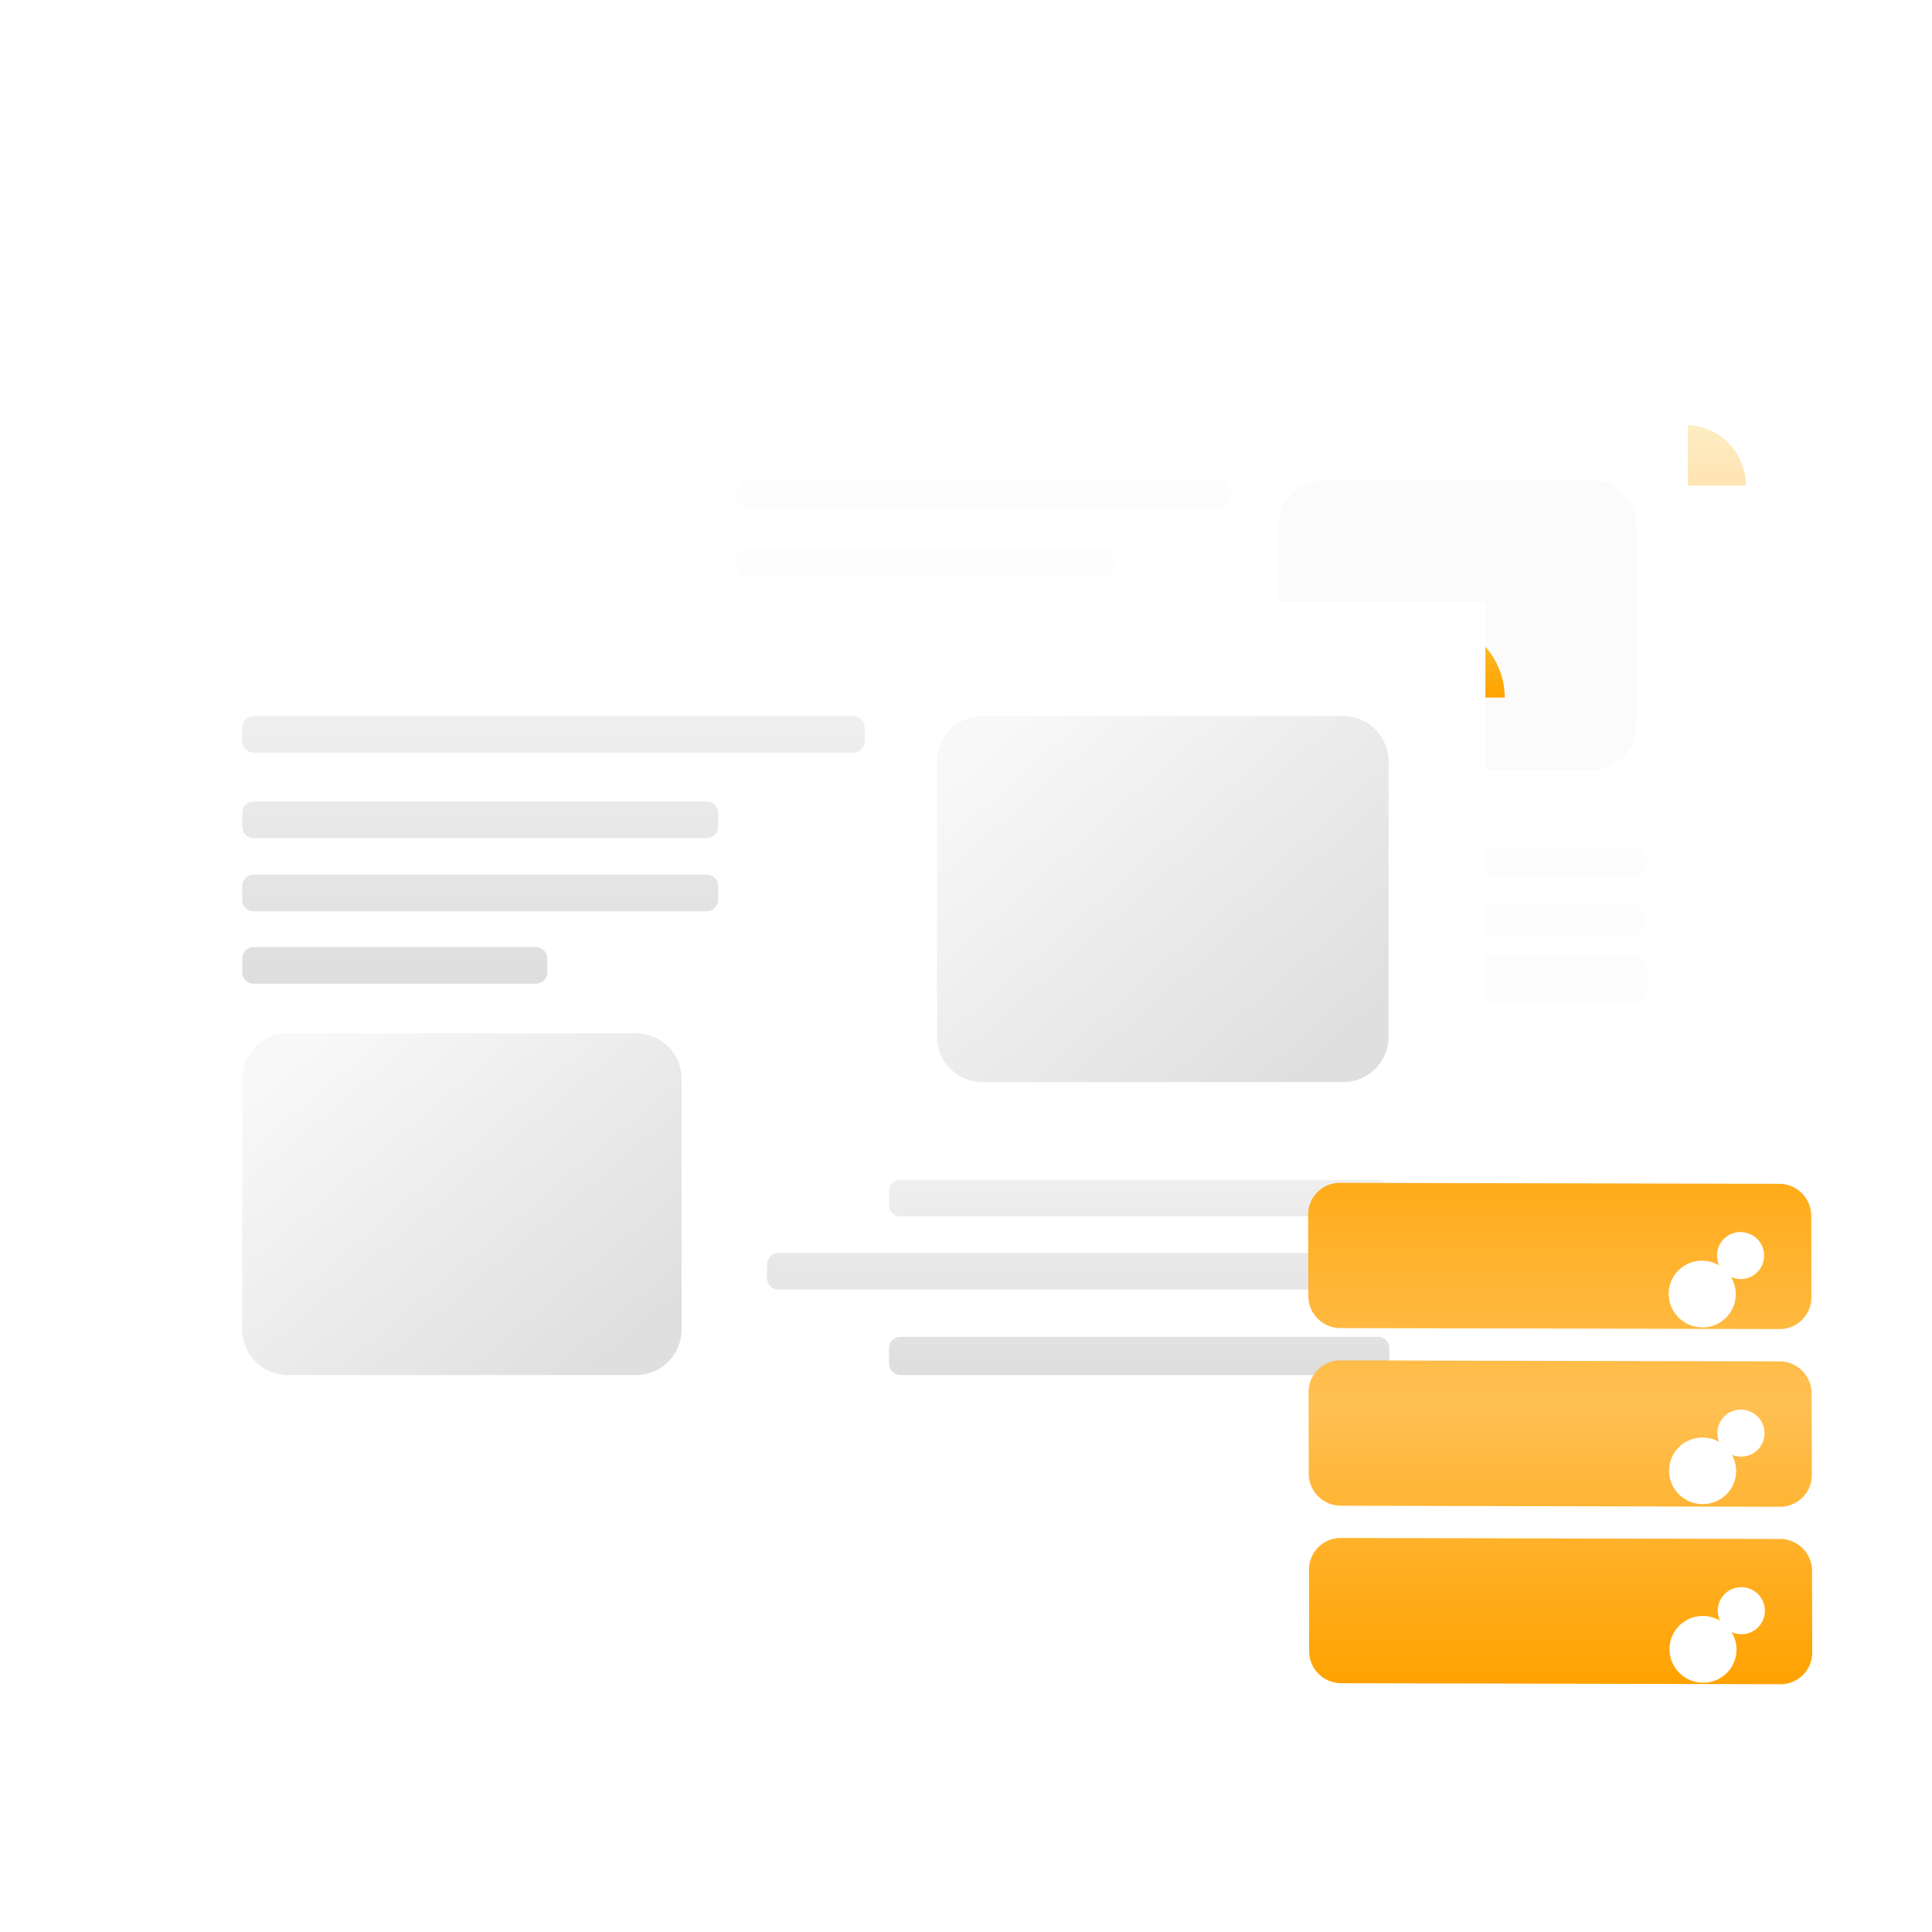
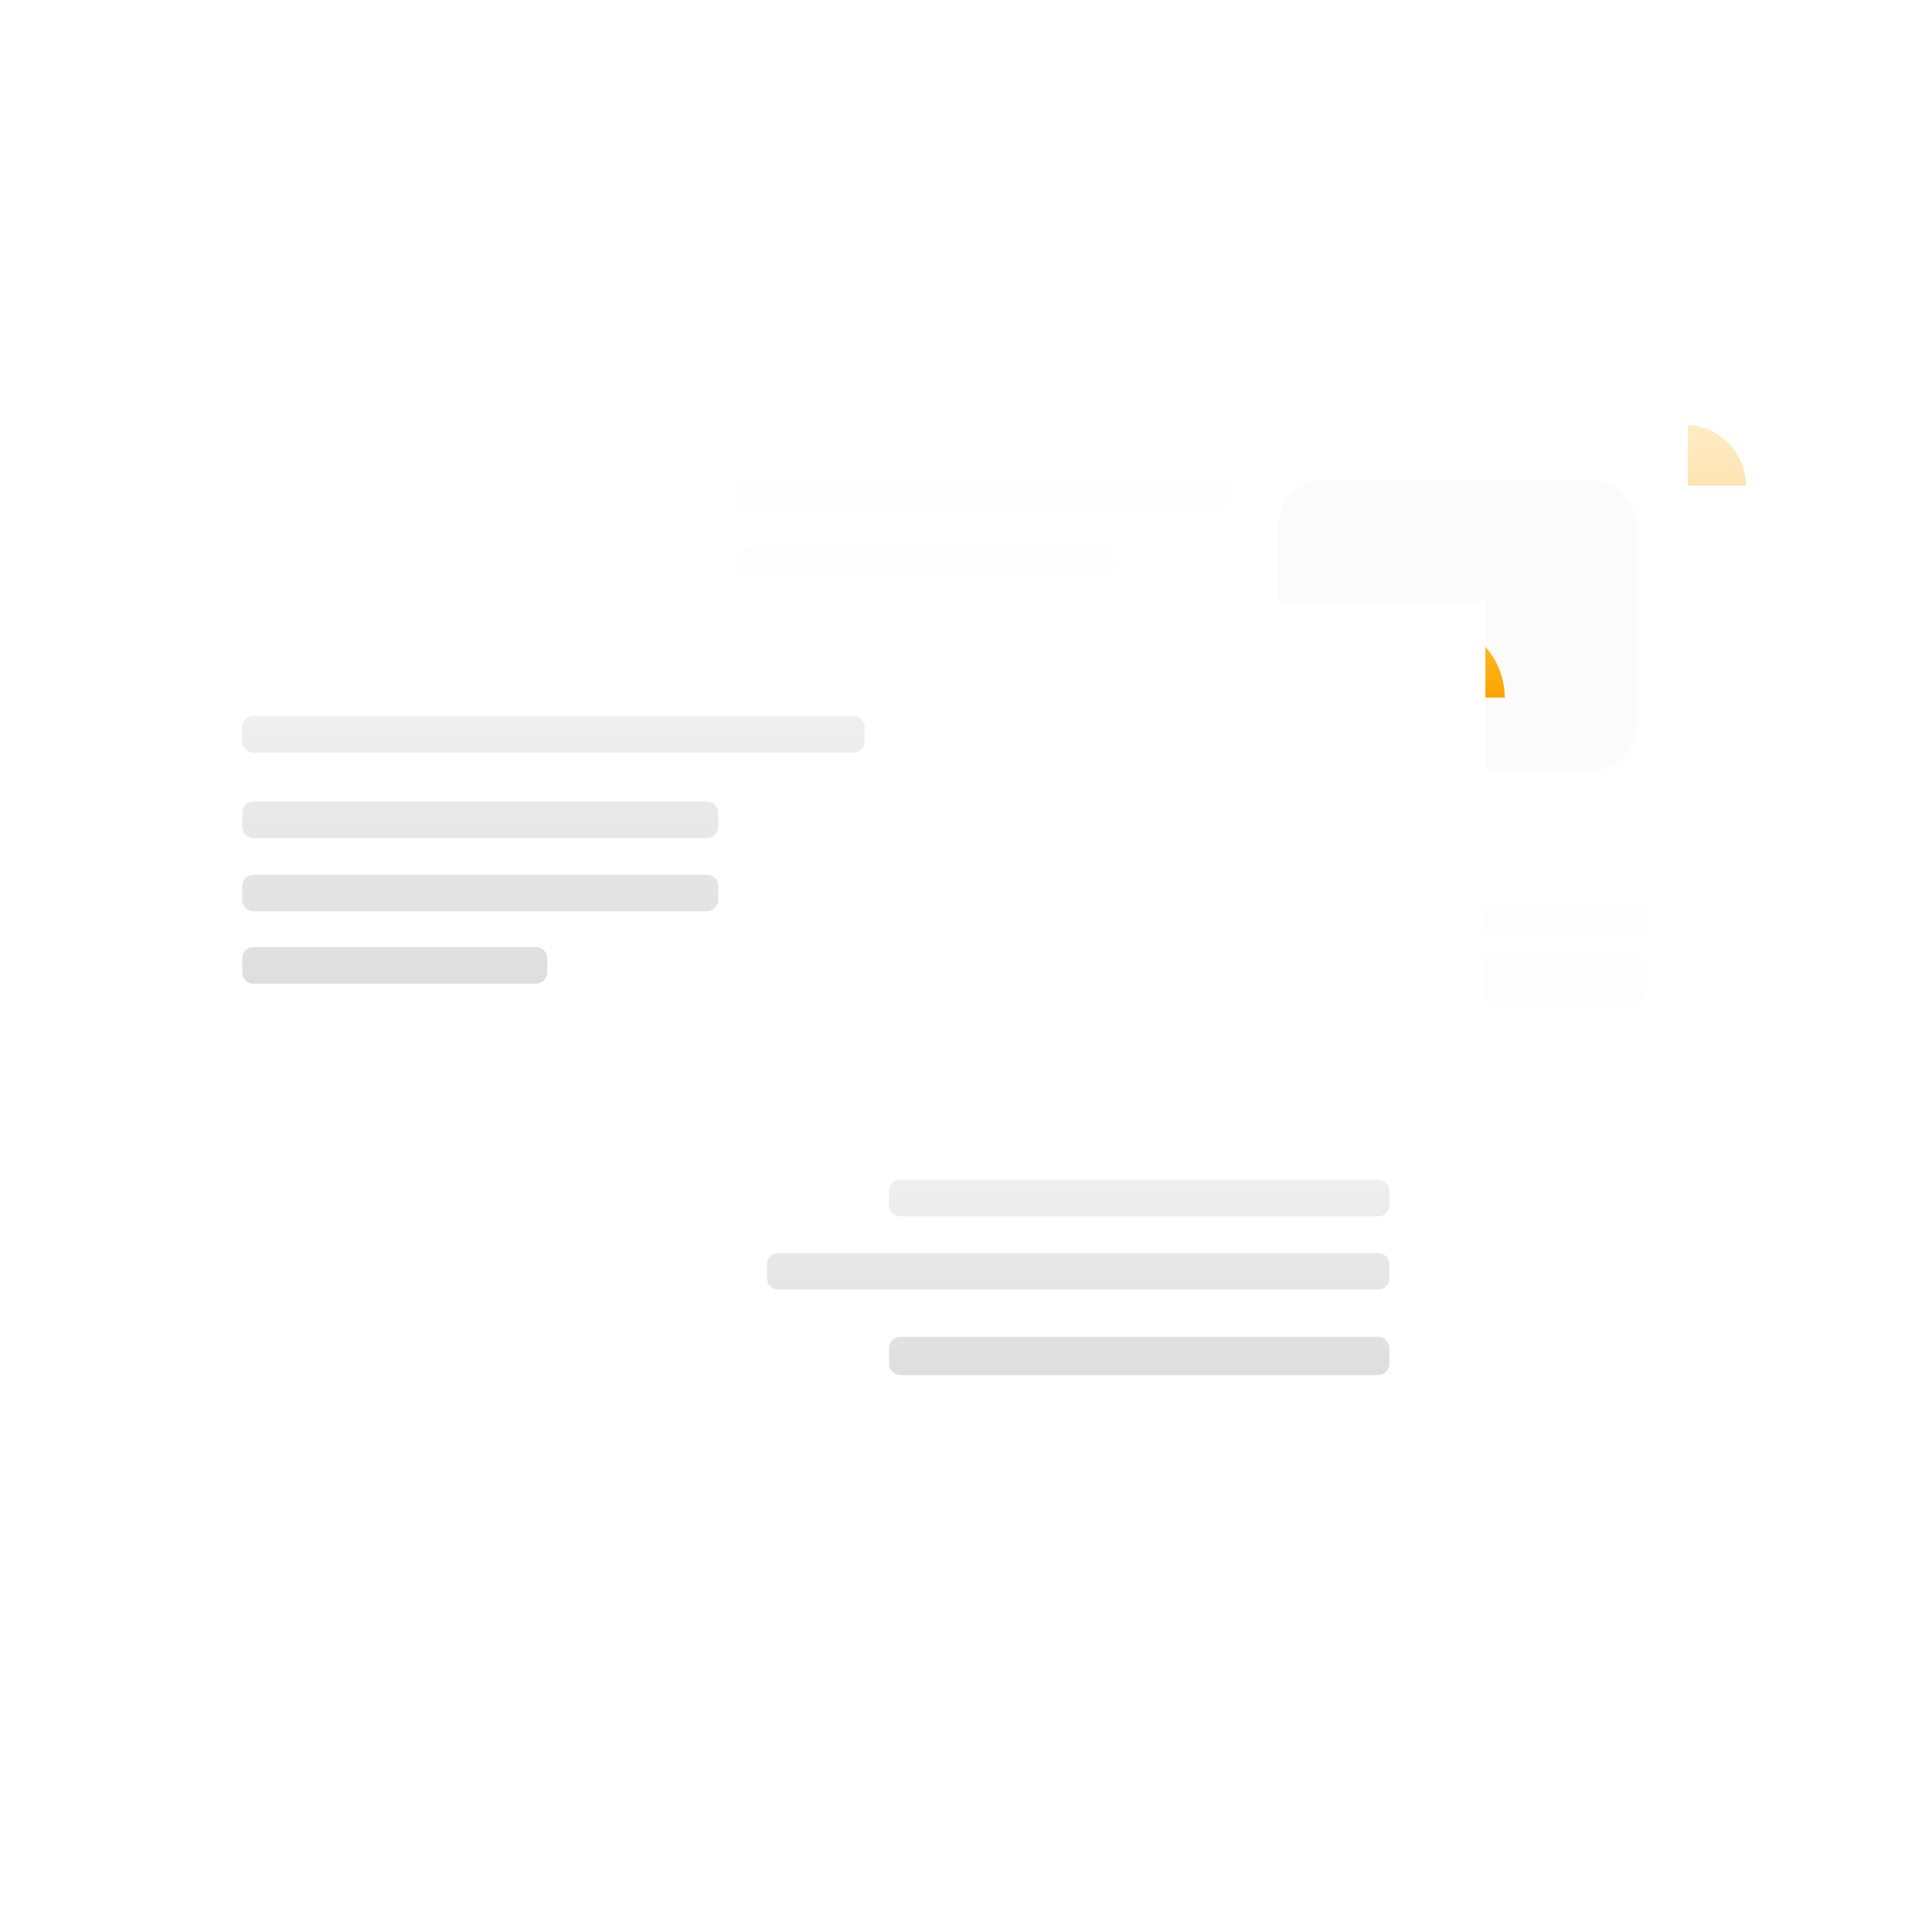
<svg xmlns="http://www.w3.org/2000/svg" width="100" height="100" viewBox="0 0 100 100">
  <defs>
    <style>.a,.e{fill:#fff;}.a{stroke:#707070;}.b{clip-path:url(#a);}.c,.f{opacity:0.3;}.d{fill:url(#b);}.f,.g{fill:#e2e2e2;}.g{opacity:0.5;}.h{fill:url(#l);}.i{fill:url(#n);}.j{fill:url(#p);}.k{filter:url(#s);}.l{filter:url(#q);}.m{filter:url(#j);}.n{filter:url(#h);}.o{filter:url(#e);}.p{filter:url(#c);}</style>
    <clipPath id="a">
      <rect class="a" width="100" height="100" transform="translate(910 1263)" />
    </clipPath>
    <linearGradient id="b" x1="0.5" x2="0.5" y2="1" gradientUnits="objectBoundingBox">
      <stop offset="0" stop-color="#f8c332" />
      <stop offset="1" stop-color="#ffa200" />
    </linearGradient>
    <filter id="c" x="33.645" y="17" width="61.221" height="12.636" filterUnits="userSpaceOnUse">
      <feOffset dx="3" dy="5" input="SourceAlpha" />
      <feGaussianBlur stdDeviation="1.5" result="d" />
      <feFlood flood-color="#323a45" flood-opacity="0.071" />
      <feComposite operator="in" in2="d" />
      <feComposite in="SourceGraphic" />
    </filter>
    <filter id="e" x="20.145" y="5.166" width="82.221" height="66.427" filterUnits="userSpaceOnUse">
      <feOffset input="SourceAlpha" />
      <feGaussianBlur stdDeviation="5" result="f" />
      <feFlood flood-color="#323a45" flood-opacity="0.149" />
      <feComposite operator="in" in2="f" />
      <feComposite in="SourceGraphic" />
    </filter>
    <filter id="h" x="7.5" y="27.149" width="74.884" height="13.457" filterUnits="userSpaceOnUse">
      <feOffset dx="3" dy="5" input="SourceAlpha" />
      <feGaussianBlur stdDeviation="1.5" result="i" />
      <feFlood flood-color="#323a45" flood-opacity="0.071" />
      <feComposite operator="in" in2="i" />
      <feComposite in="SourceGraphic" />
    </filter>
    <filter id="j" x="-4" y="16.144" width="95.884" height="75.957" filterUnits="userSpaceOnUse">
      <feOffset dx="2" input="SourceAlpha" />
      <feGaussianBlur stdDeviation="5" result="k" />
      <feFlood flood-color="#323a45" flood-opacity="0.149" />
      <feComposite operator="in" in2="k" />
      <feComposite in="SourceGraphic" />
    </filter>
    <linearGradient id="l" x1="0.5" x2="0.5" y2="1" gradientUnits="objectBoundingBox">
      <stop offset="0" stop-color="#efefef" />
      <stop offset="1" stop-color="#dedede" />
    </linearGradient>
    <linearGradient id="n" x1="0.098" y1="0.102" x2="0.918" y2="0.857" gradientUnits="objectBoundingBox">
      <stop offset="0" stop-color="#f8f8f8" />
      <stop offset="1" stop-color="#dfdfdf" />
    </linearGradient>
    <linearGradient id="p" x1="0.5" y1="-0.194" x2="0.5" y2="1" gradientUnits="objectBoundingBox">
      <stop offset="0" stop-color="#ffa200" />
      <stop offset="0.527" stop-color="#ffc053" />
      <stop offset="1" stop-color="#ffa200" />
    </linearGradient>
    <filter id="q" x="52.705" y="46.217" width="56.091" height="55.953" filterUnits="userSpaceOnUse">
      <feOffset dx="2" input="SourceAlpha" />
      <feGaussianBlur stdDeviation="5" result="r" />
      <feFlood flood-color="#ffa200" flood-opacity="0.2" />
      <feComposite operator="in" in2="r" />
      <feComposite in="SourceGraphic" />
    </filter>
    <filter id="s" x="77.369" y="56.249" width="21.514" height="39.843" filterUnits="userSpaceOnUse">
      <feOffset dy="2" input="SourceAlpha" />
      <feGaussianBlur stdDeviation="3" result="t" />
      <feFlood flood-color="#ff8000" flood-opacity="0.2" />
      <feComposite operator="in" in2="t" />
      <feComposite in="SourceGraphic" />
    </filter>
  </defs>
  <g class="b" transform="translate(-910 -1263)">
    <g transform="translate(-5 2.743)">
      <g transform="translate(924 1277.257)">
        <g class="c" transform="translate(26.145 0)">
          <g transform="translate(0)">
            <g class="p" transform="matrix(1, 0, 0, 1, -35.15, -17)">
              <path class="d" d="M3.136,0H49.085a3.136,3.136,0,0,1,3.136,3.136H0A3.136,3.136,0,0,1,3.136,0Z" transform="translate(35.15 17)" />
            </g>
            <g transform="translate(2.907 1.153)">
              <circle class="e" cx="0.696" cy="0.696" r="0.696" transform="translate(5.567)" />
              <circle class="e" cx="0.696" cy="0.696" r="0.696" transform="translate(2.784)" />
              <circle class="e" cx="0.696" cy="0.696" r="0.696" />
            </g>
            <g class="o" transform="matrix(1, 0, 0, 1, -35.15, -17)">
              <path class="e" d="M0,0H52.222V33.29a3.136,3.136,0,0,1-3.136,3.136H3.136A3.136,3.136,0,0,1,0,33.29Z" transform="translate(35.15 20.17)" />
            </g>
          </g>
          <g transform="translate(3.004 7.857)">
            <path class="f" d="M.589,0H24.945a.589.589,0,0,1,.589.589V.913a.589.589,0,0,1-.589.589H.589A.589.589,0,0,1,0,.913V.589A.589.589,0,0,1,.589,0Z" />
            <path class="f" d="M.589,0H24.945a.589.589,0,0,1,.589.589V.913a.589.589,0,0,1-.589.589H.589A.589.589,0,0,1,0,.913V.589A.589.589,0,0,1,.589,0Z" transform="translate(21.529 22.03)" />
-             <path class="f" d="M.589,0H19.939a.589.589,0,0,1,.589.589V.913a.589.589,0,0,1-.589.589H.589A.589.589,0,0,1,0,.913V.589A.589.589,0,0,1,.589,0Z" transform="translate(26.536 19.026)" />
            <path class="f" d="M.589,0H18.937a.589.589,0,0,1,.589.589V.913a.589.589,0,0,1-.589.589H.589A.589.589,0,0,1,0,.913V.589A.589.589,0,0,1,.589,0Z" transform="translate(0 3.505)" />
            <path class="f" d="M.589,0H19.939a.589.589,0,0,1,.589.589V1.914a.589.589,0,0,1-.589.589H.589A.589.589,0,0,1,0,1.914V.589A.589.589,0,0,1,.589,0Z" transform="translate(26.536 24.533)" />
            <path class="f" d="M.589,0H18.937a.589.589,0,0,1,.589.589V.913a.589.589,0,0,1-.589.589H.589A.589.589,0,0,1,0,.913V.589A.589.589,0,0,1,.589,0Z" transform="translate(0 6.509)" />
            <path class="f" d="M.589,0H11.928a.589.589,0,0,1,.589.589V.913a.589.589,0,0,1-.589.589H.589A.589.589,0,0,1,0,.913V.589A.589.589,0,0,1,.589,0Z" transform="translate(0 9.012)" />
            <path class="g" d="M2.357,0H16.168a2.357,2.357,0,0,1,2.357,2.357V12.663a2.357,2.357,0,0,1-2.357,2.357H2.357A2.357,2.357,0,0,1,0,12.663V2.357A2.357,2.357,0,0,1,2.357,0Z" transform="translate(28.038)" />
            <path class="g" d="M2.357,0H15.668a2.357,2.357,0,0,1,2.357,2.357v9.305a2.357,2.357,0,0,1-2.357,2.357H2.357A2.357,2.357,0,0,1,0,11.662V2.357A2.357,2.357,0,0,1,2.357,0Z" transform="translate(0 13.018)" />
          </g>
        </g>
        <g transform="translate(0 10.149)">
          <g transform="translate(0 0)">
            <g class="n" transform="matrix(1, 0, 0, 1, -9, -27.15)">
              <path class="d" d="M3.957,0h57.97a3.957,3.957,0,0,1,3.957,3.957H0A3.957,3.957,0,0,1,3.957,0Z" transform="translate(9 27.15)" />
            </g>
            <g transform="translate(3.668 1.455)">
              <circle class="e" cx="0.878" cy="0.878" r="0.878" transform="translate(7.024)" />
              <circle class="e" cx="0.878" cy="0.878" r="0.878" transform="translate(3.512)" />
              <circle class="e" cx="0.878" cy="0.878" r="0.878" />
            </g>
            <g class="m" transform="matrix(1, 0, 0, 1, -9, -27.15)">
              <path class="e" d="M0,0H65.884V42a3.957,3.957,0,0,1-3.957,3.957H3.957A3.957,3.957,0,0,1,0,42Z" transform="translate(9 31.14)" />
            </g>
          </g>
          <path class="h" d="M1115.59-1276.295a.589.589,0,0,1-.589-.589v-.716a.589.589,0,0,1,.589-.589H1130.2a.589.589,0,0,1,.589.589v.716a.589.589,0,0,1-.589.589Zm0-3.749a.589.589,0,0,1-.589-.589v-.717a.589.589,0,0,1,.589-.589h23.457a.589.589,0,0,1,.589.589v.717a.589.589,0,0,1-.589.589Zm0-3.79a.589.589,0,0,1-.589-.589v-.716a.589.589,0,0,1,.589-.589h23.457a.589.589,0,0,1,.589.589v.716a.589.589,0,0,1-.589.589Zm0-4.422a.589.589,0,0,1-.589-.589v-.717a.589.589,0,0,1,.589-.589h31.036a.589.589,0,0,1,.589.589v.717a.589.589,0,0,1-.589.589Z" transform="translate(-1111.462 1300.062)" />
          <path class="h" d="M1121.906-1280.042a.589.589,0,0,1-.589-.589v-.8a.589.589,0,0,1,.589-.589h24.72a.589.589,0,0,1,.589.589v.8a.589.589,0,0,1-.589.589Zm-6.316-4.422a.589.589,0,0,1-.589-.589v-.716a.589.589,0,0,1,.589-.589h31.036a.589.589,0,0,1,.589.589v.716a.589.589,0,0,1-.589.589Zm6.316-3.791a.589.589,0,0,1-.589-.589v-.717a.589.589,0,0,1,.589-.589h24.72a.589.589,0,0,1,.589.589v.717a.589.589,0,0,1-.589.589Z" transform="translate(-1084.3 1324.065)" />
-           <path class="i" d="M2.357,0H21.015a2.357,2.357,0,0,1,2.357,2.357V16.593a2.357,2.357,0,0,1-2.357,2.357H2.357A2.357,2.357,0,0,1,0,16.593V2.357A2.357,2.357,0,0,1,2.357,0Z" transform="translate(39.501 9.912)" />
-           <path class="i" d="M2.357,0H20.383A2.357,2.357,0,0,1,22.74,2.357V15.33a2.357,2.357,0,0,1-2.357,2.357H2.357A2.357,2.357,0,0,1,0,15.33V2.357A2.357,2.357,0,0,1,2.357,0Z" transform="translate(3.538 26.336)" />
        </g>
      </g>
      <g class="l" transform="matrix(1, 0, 0, 1, 915, 1260.26)">
-         <path class="j" d="M1.683,25.9A1.661,1.661,0,0,1,.051,24.226L.042,20.048a1.642,1.642,0,0,1,1.625-1.666l22.783.051a1.661,1.661,0,0,1,1.632,1.673l.009,4.178a1.643,1.643,0,0,1-1.625,1.668ZM21.2,22.146a1.226,1.226,0,0,0,1.224,1.218,1.211,1.211,0,0,0,1.216-1.212,1.22,1.22,0,0,0-2.441-.005ZM1.662,16.711A1.661,1.661,0,0,1,.03,15.037L.021,10.858A1.642,1.642,0,0,1,1.645,9.192l22.783.051a1.661,1.661,0,0,1,1.632,1.673L26.07,15.1a1.644,1.644,0,0,1-1.625,1.667Zm19.519-3.755a1.226,1.226,0,0,0,1.224,1.217,1.211,1.211,0,0,0,1.216-1.211,1.22,1.22,0,0,0-2.441-.005ZM1.642,7.519A1.66,1.66,0,0,1,.009,5.846L0,1.668A1.643,1.643,0,0,1,1.625,0L24.408.051A1.662,1.662,0,0,1,26.04,1.727L26.049,5.9A1.643,1.643,0,0,1,24.425,7.57ZM21.161,3.765a1.226,1.226,0,0,0,1.224,1.217A1.211,1.211,0,0,0,23.6,3.771a1.22,1.22,0,0,0-2.441-.005Z" transform="translate(65.71 61.22)" />
-       </g>
+         </g>
      <g class="k" transform="matrix(1, 0, 0, 1, 915, 1260.26)">
        <path class="e" d="M1.781,21.843a1.739,1.739,0,0,1-1.739-1.73A1.72,1.72,0,0,1,1.773,18.39a1.741,1.741,0,0,1,1.74,1.73,1.722,1.722,0,0,1-1.728,1.723ZM1.76,12.6a1.738,1.738,0,0,1-1.739-1.73A1.72,1.72,0,0,1,1.752,9.152a1.741,1.741,0,0,1,1.74,1.73A1.722,1.722,0,0,1,1.765,12.6Zm-.021-9.15A1.741,1.741,0,0,1,0,1.724,1.722,1.722,0,0,1,1.732,0a1.743,1.743,0,0,1,1.74,1.732,1.724,1.724,0,0,1-1.73,1.723Z" transform="translate(86.37 63.25)" />
      </g>
    </g>
  </g>
</svg>